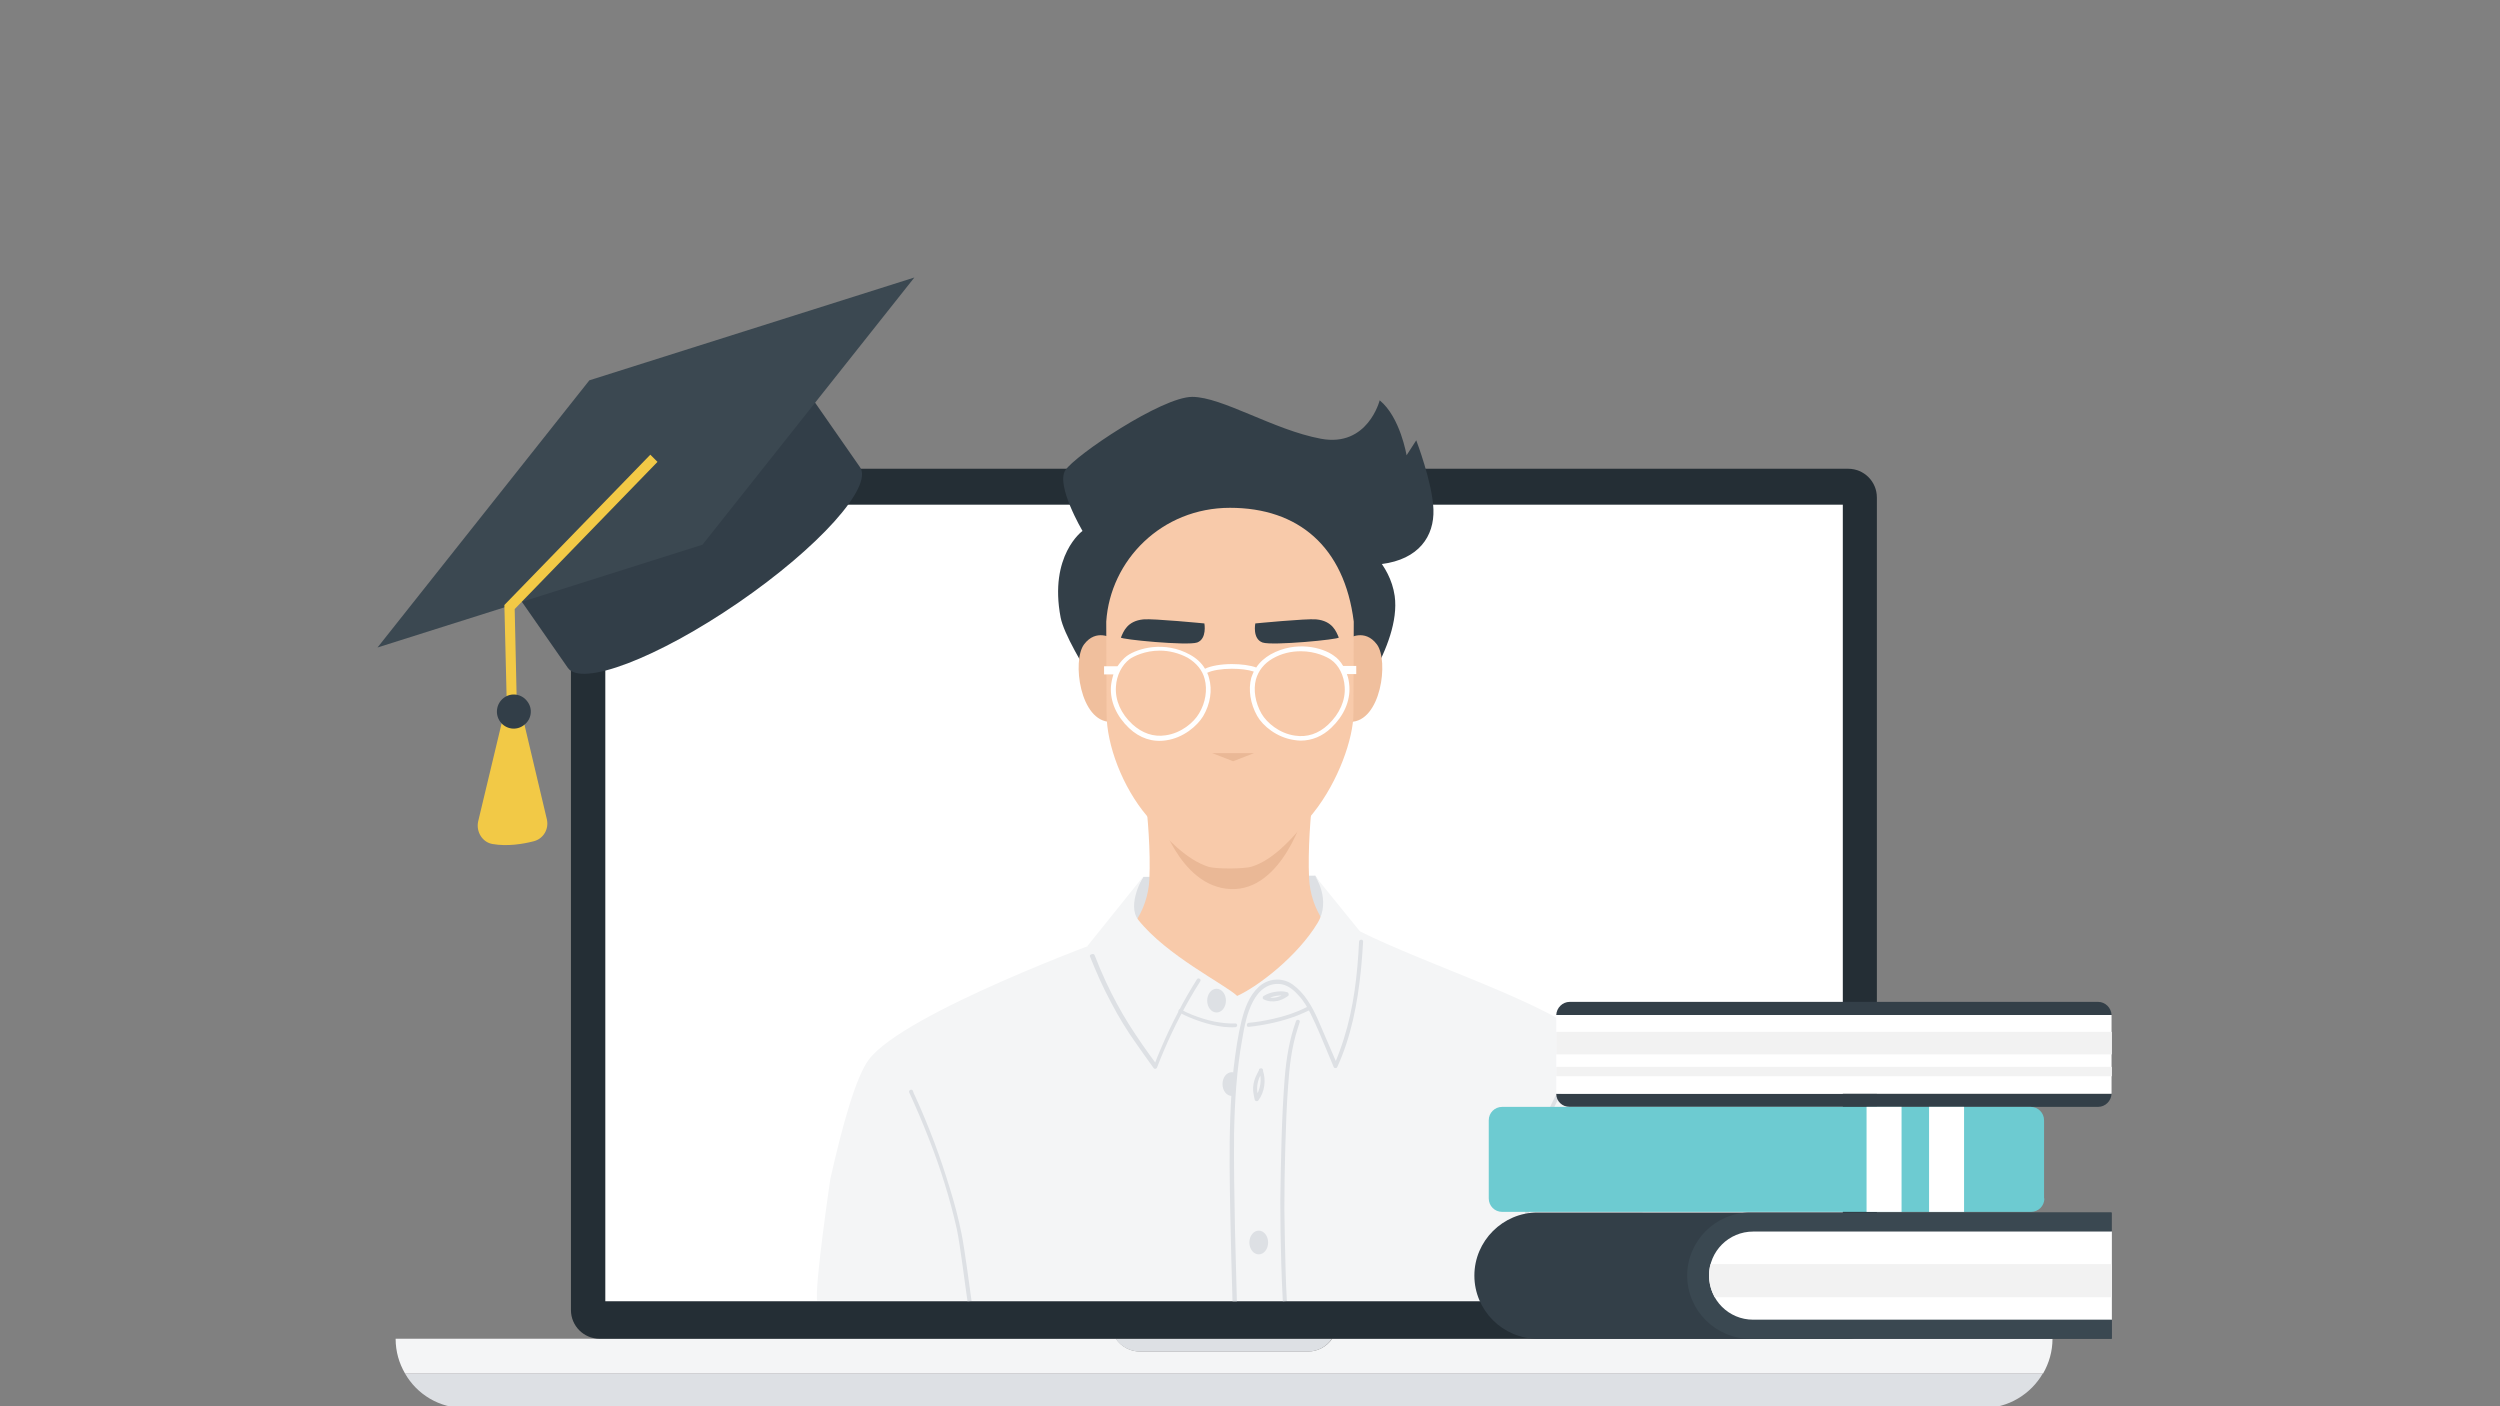
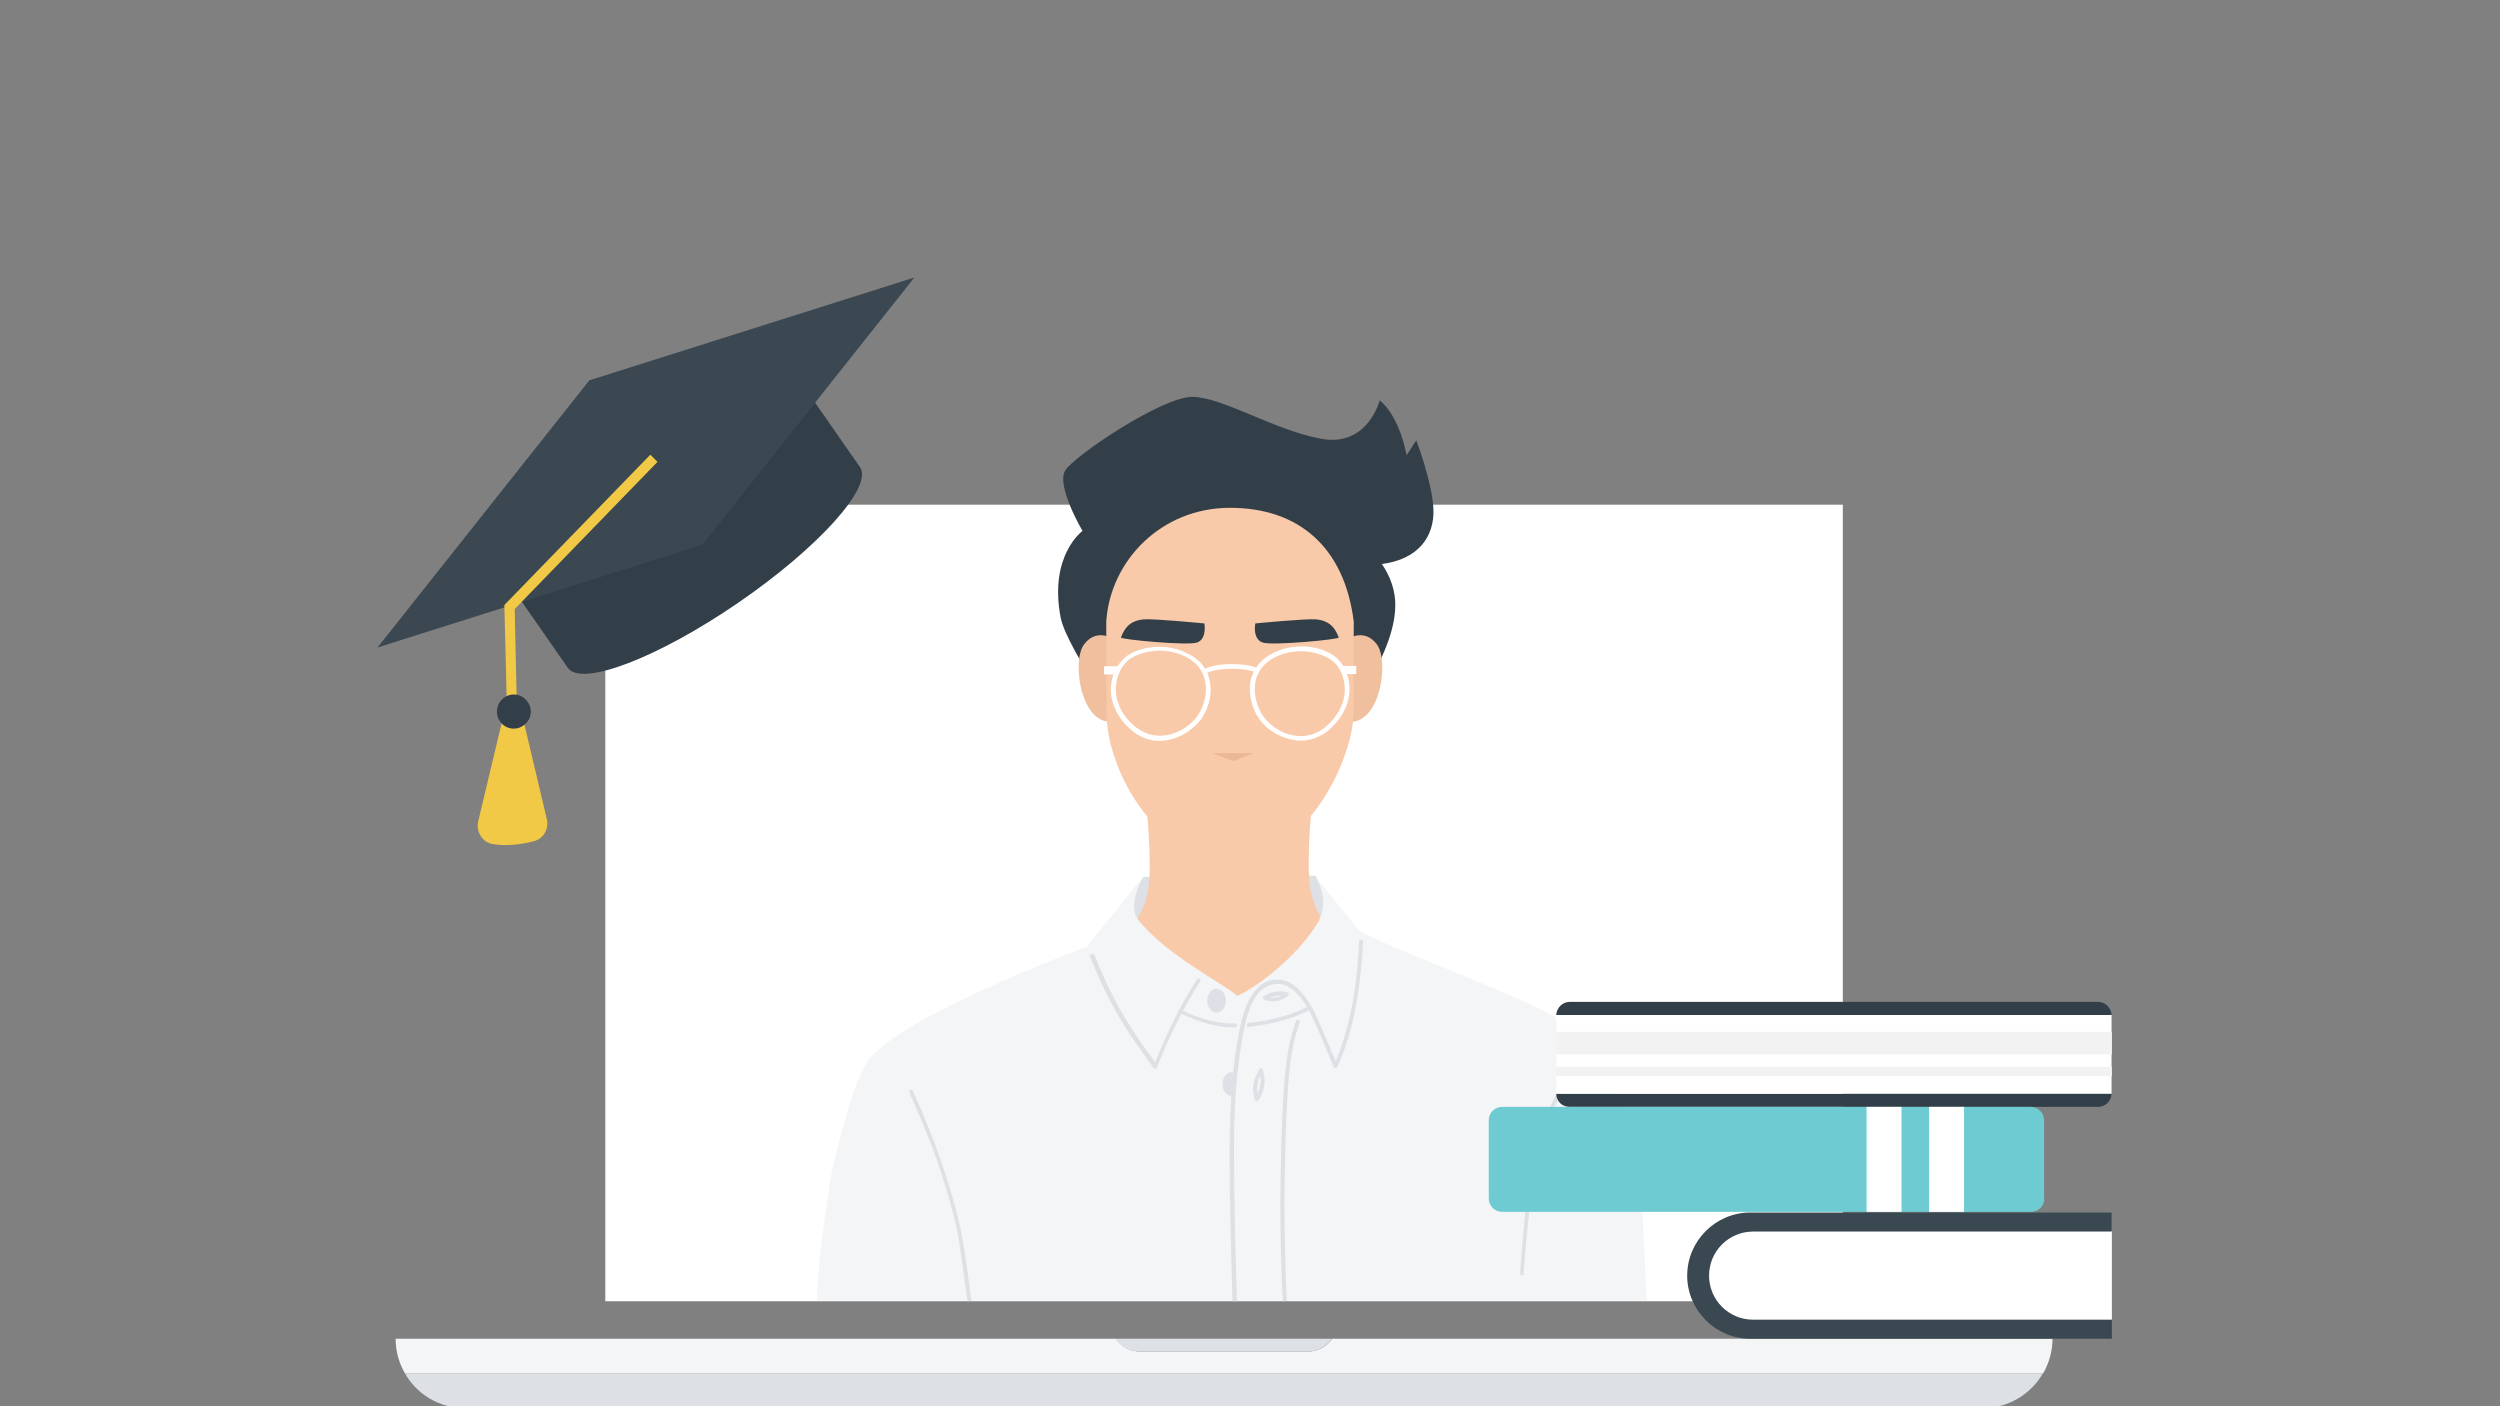
<svg xmlns="http://www.w3.org/2000/svg" version="1.1" id="Layer_1" x="0px" y="0px" viewBox="0 0 800 450" style="enable-background:new 0 0 800 450;" xml:space="preserve">
  <rect x="0" y="0" width="800" height="450" fill="#808080" stroke="none" />
  <style type="text/css">
	.st0{clip-path:url(#SVGID_00000043421198222429546280000010441413711620494520_);}
	.st1{fill:#F6F8FA;}
	.st2{fill:#333F48;}
	.st3{fill:#C40D3C;}
	.st4{fill:#212121;}
	.st5{fill:#99633D;}
	.st6{fill:#915C35;}
	.st7{fill:#B27850;}
	.st8{fill:#FFFFFF;}
	.st9{fill:#DDE0E3;}
	.st10{fill:#49C1C3;stroke:#49C1C3;stroke-width:0.158;stroke-miterlimit:10;}
	.st11{fill:#6EC8CE;stroke:#6EC8CE;stroke-width:0.158;stroke-miterlimit:10;}
	.st12{fill:#323E48;}
	.st13{fill:#273138;}
	.st14{fill:#6DCBD1;}
	.st15{fill:#C41444;}
	.st16{fill:#8C9091;}
	.st17{fill:#C10230;}
	.st18{fill:#F2C946;}
	.st19{fill:#DDE0E4;}
	.st20{fill:#F4F5F6;}
	.st21{fill:#242E35;}
	.st22{fill:#3B4851;}
	.st23{fill:#F8CAAA;}
	.st24{fill:#EAB896;}
	.st25{fill:#F0BF9D;}
	.st26{fill:#3A4851;}
	.st27{fill:#F2F2F2;}
</style>
  <g>
    <path class="st18" d="M167,228.4l8,33.8c0.7,3.1-1.1,6.2-4.2,7c-3.5,0.9-8.4,1.7-13.1,0.9c-3.3-0.5-5.4-3.9-4.7-7.2l8.3-34.7   L167,228.4z" />
    <g>
      <g>
        <g>
          <g>
            <path class="st19" d="M148.8,450.6h485.7c8.2,0,15.4-4.5,19.2-11.1H129.6C133.4,446.2,140.6,450.6,148.8,450.6z" />
          </g>
          <path class="st20" d="M426.3,428.4c-1.7,2.5-4.6,4.1-7.8,4.1h-53.6c-3.3,0-6.1-1.6-7.8-4.1H126.6c0,4.1,1.1,7.8,3,11.1h524.2      c1.9-3.3,3-7.1,3-11.1H426.3z" />
          <path class="st19" d="M364.8,432.5h53.6c3.3,0,6.1-1.6,7.8-4.1H357C358.7,430.9,361.6,432.5,364.8,432.5z" />
-           <path class="st21" d="M600.6,419.2c0,5.1-4.1,9.2-9.2,9.2H191.9c-5.1,0-9.2-4.1-9.2-9.2v-260c0-5.1,4.1-9.2,9.2-9.2h399.5      c5.1,0,9.2,4.1,9.2,9.2V419.2z" />
          <rect x="193.7" y="161.5" class="st8" width="396" height="254.9" />
        </g>
      </g>
    </g>
    <path class="st12" d="M154.7,174.9l27,38.8c4.3,6.2,28.7-3.1,54.5-20.8c25.8-17.7,43.3-37.2,39-43.4l-27-38.8L154.7,174.9z" />
    <polygon class="st22" points="224.8,174.3 120.8,207.2 188.6,121.7 292.6,88.8  " />
    <polygon class="st18" points="165.4,226.4 164.7,194.9 210.4,147.8 208.1,145.5 161.4,193.6 162.2,226.5  " />
    <path class="st12" d="M160.1,231c1.8,2.4,5.2,2.9,7.6,1c2.4-1.8,2.9-5.2,1-7.6c-1.8-2.4-5.2-2.9-7.6-1   C158.8,225.2,158.3,228.6,160.1,231z" />
    <g>
      <polygon class="st19" points="365.9,280.6 420.9,280.2 430.4,295.6 395.5,323.4 358.9,291.5   " />
      <path class="st23" d="M435,304.3c-9.4-4-15.6-13.1-16.1-23.3c-0.8-18.3,3.3-41.9,3.3-41.9h-57.9c0,0,4.3,24.1,3.5,42.3    c-0.5,10.2-6.7,19.2-16,23.2c-15.2,6.5,38.5,42,38.5,42S450.6,311,435,304.3z" />
      <path class="st20" d="M525.3,381.5c-4.6-22.8-10.9-44.4-19-50.6c-15.9-12.1-55.2-23.9-75.8-35.3c-14.1,5-36.5,54.8-36.5,54.8    l-39.4-50.1c0,0-65.4,23.8-76.6,38.8c-4.1,5.5-8.4,20.8-12.3,38.2c0,0-5.1,34.6-4.2,38.9H527L525.3,381.5" />
-       <path class="st24" d="M370.6,259.8c0,0,6.5,24,23.2,24.7c16.7,0.7,23.7-24.7,23.7-24.7l-23.2-4.8L370.6,259.8z" />
+       <path class="st24" d="M370.6,259.8c16.7,0.7,23.7-24.7,23.7-24.7l-23.2-4.8L370.6,259.8z" />
      <g>
        <path class="st2" d="M376.7,173.1c0,0,24.7,3.3,31.5,4.1s14.5-5.5,17.1-2.9c2.6,2.5,4.9,7.6,16.8,6.2     c11.9-1.5,16.9-8.9,16.6-17.5c-0.3-8.5-5.5-22.1-5.5-22.1l-3.1,4.8c0,0-2-12.2-8.6-17.6c0,0-3.8,15.1-18.8,12.3     c-15.1-2.8-31.6-13.4-41.2-13.4c-9.7,0-37.5,18.7-40.6,23.5c-3.1,4.8,5.5,19.4,5.5,19.4s-10.8,7.8-7,27.7     c2,10.3,23.9,40.4,25.3,45.8c1.4,5.4,0.3-54,0.3-54L376.7,173.1z" />
        <path class="st2" d="M436.2,174.2c0,0,8.6,6,10.1,16.5c2.2,16-15.2,37.5-15.2,37.5l-1.8-15.4l-13.5-36.3l2.2-15.1L436.2,174.2z" />
      </g>
      <path class="st25" d="M355.9,204.3c0,0-5.1-3.3-9,1.9c-3.9,5.2-1.3,24.8,8.5,24.8C365.2,231.1,355.9,204.3,355.9,204.3z" />
      <path class="st25" d="M431.6,204.3c0,0,5.1-3.3,9,1.9c3.9,5.2,1.3,24.8-8.5,24.8C422.3,231.1,431.6,204.3,431.6,204.3z" />
      <path class="st23" d="M433.2,198.9c-3-23.9-17.7-36.4-39.6-36.4c-21.9,0-38.3,16.8-39.6,36.4c0,0,0.1,28,0.1,29.4    c0,10.1,5.1,23.6,13,32.9c6.3,7.4,12.9,14.1,19.7,16.2c2.4,0.7,11.4,0.7,13.8-0.1c7.1-2.2,13.5-9.5,19.6-17.1    c8.1-10.1,12.9-24,12.9-31.9C433.1,226.9,433.2,198.9,433.2,198.9z" />
      <g id="eyebrows_44_">
        <path class="st2" d="M401.7,199.5c0,0,16.3-1.6,19.5-1.3c5.2,0.5,6.4,3.9,7.2,5.8c0.3,0.6-21.3,2.7-24.4,1.6     C400.7,204.4,401.7,199.5,401.7,199.5z" />
        <path class="st2" d="M385.4,199.5c0,0-16.3-1.6-19.5-1.3c-5.2,0.5-6.4,3.9-7.2,5.8c-0.3,0.6,21.3,2.7,24.4,1.6     C386.3,204.4,385.4,199.5,385.4,199.5z" />
      </g>
      <polygon id="nose_00000046309388298086911320000015583901510766994822_" class="st24" points="387.9,241 401.3,241 394.6,243.6       " />
      <path class="st20" d="M365.9,280.4L348,302.7l48.7,53l39.5-56.4l-15.4-19c0,0,5.3,7.7,0.8,15.1c-6.3,10.4-18.7,20.1-25.7,23.3    c-3.9-3.7-22.6-12.9-31.7-24.4C360.5,289.4,365.9,280.4,365.9,280.4z" />
      <g>
        <path class="st19" d="M348.8,306.1c2,5,4.2,10,6.8,14.8c2.4,4.6,5.1,9,8.1,13.2c1.8,2.6,3.6,5.1,5.4,7.6c0.3,0.5,1,0.4,1.2-0.2     c1.4-3.7,3-7.4,4.7-11c1.7-3.6,3.6-7.2,5.6-10.7c1.1-2,2.3-3.9,3.5-5.8c0.4-0.7-0.7-1.3-1.1-0.6c-2.1,3.4-4.2,6.9-6,10.5     c-1.9,3.6-3.6,7.2-5.2,10.9c-0.9,2.1-1.8,4.2-2.6,6.4c0.4-0.1,0.8-0.1,1.2-0.2c-3.2-4.3-6.3-8.7-9.2-13.3     c-2.7-4.3-5.1-8.8-7.3-13.5c-1.3-2.8-2.5-5.6-3.6-8.5c-0.1-0.3-0.4-0.5-0.8-0.4C348.9,305.4,348.6,305.8,348.8,306.1L348.8,306.1     z" />
      </g>
      <path class="st19" d="M394.8,350.6c-0.2,0.1-0.4,0.1-0.6,0.1c-1.7,0-3-1.7-3-3.8s1.3-3.8,3-3.8c0.4,0,0.8,0.1,1.1,0.3    C395.2,345.2,394.9,348.9,394.8,350.6z" />
      <g>
        <path class="st19" d="M395.8,416.3c-0.2-7.6-0.4-15.2-0.6-22.7c-0.2-10.3-0.4-20.6-0.3-30.8c0.2-10.1,0.8-20.3,2.6-30.2     c0.7-4.1,1.5-8.5,3.5-12.2c0.9-1.7,2.1-3.3,3.7-4.3c1.6-1.1,3.7-1.5,5.6-1.1c2.2,0.5,3.9,2,5.3,3.6c1.6,1.7,2.8,3.8,3.8,5.8     c2.2,4.4,4,9,5.9,13.5c0.5,1.2,1,2.4,1.5,3.6c0.2,0.4,0.9,0.4,1.1,0c4.5-9.8,6.5-20.4,7.6-31.1c0.3-3,0.5-6,0.7-9.1     c0-0.8-1.2-0.8-1.3,0l0,0c-0.5,10.5-1.7,21.1-4.9,31.2c-0.9,2.8-1.9,5.6-3.1,8.3c0.4,0,0.7,0,1.1,0c-2.1-4.8-4.1-9.6-6.2-14.4     c-1.9-4.3-4.3-8.6-8.2-11.4c-3.4-2.4-8-1.9-10.9,0.9c-3,2.8-4.4,6.8-5.4,10.7c-1.2,4.9-1.9,9.9-2.5,14.9     c-0.6,5.2-0.9,10.4-1.1,15.7c-0.4,10.5-0.2,21,0,31.5c0.2,9.2,0.4,18.4,0.7,27.7H395.8z" />
      </g>
      <g>
        <path class="st19" d="M399.6,328.6c5.3-0.6,10.5-1.7,15.5-3.6c1.4-0.6,2.9-1.2,4.2-1.9c0.7-0.4,0.1-1.5-0.6-1.1     c-4.7,2.5-10,3.9-15.2,4.8c-1.3,0.2-2.6,0.4-3.9,0.5c-0.3,0-0.6,0.3-0.6,0.6C398.9,328.3,399.2,328.7,399.6,328.6L399.6,328.6z" />
      </g>
      <g>
        <path class="st19" d="M377.4,324c2.1,1.2,4.5,2.1,6.8,2.9c2.4,0.8,4.9,1.4,7.4,1.7c1.2,0.1,2.5,0.2,3.7,0.1     c0.3,0,0.6-0.3,0.6-0.6c0-0.3-0.3-0.7-0.6-0.6c-2.3,0.1-4.5-0.2-6.7-0.6c-2.5-0.5-4.9-1.3-7.2-2.2c-1.2-0.5-2.3-1-3.4-1.6     C377.4,322.5,376.7,323.6,377.4,324L377.4,324z" />
      </g>
      <g>
        <path class="st19" d="M411.8,416.3c-0.2-3.2-0.3-6.4-0.4-9.6c-0.2-6.6-0.3-13.2-0.4-19.8c0-6.6,0.1-13.3,0.3-19.9     c0.2-6.5,0.4-13,0.9-19.5c0.4-6.1,1.1-12.3,3-18.2c0.2-0.7,0.5-1.5,0.7-2.2c0.3-0.8-1-1.1-1.2-0.3l0,0c-2.1,5.8-3.1,12-3.6,18.2     c-0.5,6.4-0.8,12.9-1,19.4c-0.2,6.6-0.3,13.3-0.4,19.9c0,6.6,0.1,13.3,0.3,19.9c0.1,4.1,0.3,8.1,0.5,12.2L411.8,416.3z" />
      </g>
      <g>
        <path class="st19" d="M402.9,342.5c1,2.9,0.5,6.2-1.3,8.7c0.4,0.1,0.8,0.1,1.2,0.2c-0.6-1.8-0.7-3.6-0.2-5.4     c0.3-1.2,0.9-2.2,1.5-3.2c0.4-0.7-0.7-1.4-1.1-0.6c-0.4,0.8-0.8,1.5-1.2,2.4c-0.6,1.4-0.9,3-0.8,4.5c0.1,0.9,0.3,1.9,0.5,2.8     c0.2,0.6,0.9,0.6,1.2,0.2c2-2.7,2.5-6.5,1.4-9.6c-0.1-0.3-0.4-0.5-0.8-0.4C403,341.8,402.8,342.1,402.9,342.5z" />
      </g>
      <g>
        <path class="st19" d="M411.9,317.5c-1.3-0.4-2.6-0.3-3.9-0.1c-1.3,0.2-2.5,0.6-3.6,1.3c-0.4,0.2-0.5,0.9,0,1.1     c1.4,0.7,2.9,0.8,4.4,0.5c1-0.2,2-0.7,2.8-1.2c0.2-0.1,0.4-0.3,0.6-0.4c0.3-0.2,0.2-0.7,0-0.9c-0.3-0.3-0.6-0.2-0.9,0     c0,0,0,0,0,0c-0.1,0.1,0.1-0.1,0,0c-0.1,0.1-0.3,0.2-0.4,0.3c-0.2,0.1-0.4,0.3-0.7,0.4c-0.1,0.1-0.3,0.1-0.4,0.2     c-0.1,0-0.1,0.1-0.2,0.1c0.1,0-0.1,0-0.1,0c-1.5,0.6-3,0.7-4.4,0c0,0.4,0,0.7,0,1.1c1-0.6,2.1-1,3.2-1.2c1.1-0.2,2.3-0.2,3.3,0.1     C412.3,318.9,412.7,317.7,411.9,317.5z" />
      </g>
      <g>
        <path class="st19" d="M487.5,408c0.4-4.4,0.8-10.7,1.3-15.1c0.5-4.9,1-9.8,1.8-14.7c0.8-4.8,1.8-9.7,3.2-14.4     c1.4-4.7,3.2-9.2,5.6-13.5c0.3-0.5,0.6-1.1,0.9-1.6c0.4-0.7-0.7-1.4-1.1-0.6l0,0c-2.5,4.3-4.5,8.8-6,13.5     c-1.5,4.7-2.6,9.5-3.5,14.3c-0.9,4.9-1.5,9.9-1.9,14.9c-0.5,5.2-0.9,10.5-1.3,15.8c0,0.2,0,1.3,0,1.5" />
      </g>
      <g>
        <path class="st19" d="M310.9,416.3c-0.6-4.4-2.3-17.1-3.2-21.5c-1-5-2.3-9.9-3.8-14.7c-1.5-4.9-3.1-9.7-4.9-14.5     c-1.9-5-3.9-9.9-6.1-14.7c-0.3-0.6-0.6-1.2-0.8-1.9c-0.1-0.3-0.6-0.4-0.9-0.2c-0.3,0.2-0.4,0.6-0.2,0.9l0,0     c2.2,4.8,4.3,9.7,6.2,14.6c1.9,4.8,3.6,9.6,5.1,14.5c1.5,4.8,2.8,9.7,3.9,14.6c1,4.6,2.7,18.4,3.4,23" />
      </g>
-       <ellipse class="st19" cx="402.8" cy="397.6" rx="3" ry="3.8" />
      <ellipse class="st19" cx="389.3" cy="320.2" rx="3" ry="3.8" />
      <path class="st8" d="M434.1,213.1h-4.3c-0.8-1.4-1.8-2.5-3-3.3c-3.5-2.6-12.1-4.9-20.2-0.4c-1.9,1.1-3.5,2.5-4.6,4.2    c-1.9-0.7-4.8-1.1-7.8-1.1c-3.5,0-6.8,0.6-8.6,1.5c-1.1-1.9-2.8-3.4-4.8-4.5c-8.1-4.5-16.7-2.1-20.2,0.4c-1.1,0.8-2.1,2-3,3.3    h-4.3v2.6h3c-0.4,1.3-0.7,2.6-0.8,3.9c-0.3,4.8,1.8,9.5,5.8,13.3c3.4,3.2,7.5,4.6,11.9,3.9c5.5-0.8,9.9-4.6,11.8-7.7    c2.3-3.9,3-8.4,1.9-12.2c-0.1-0.5-0.3-1.1-0.6-1.7c1.6-0.8,4.6-1.3,7.9-1.3c2.7,0,5.2,0.3,7,0.9c-0.3,0.7-0.6,1.4-0.8,2    c-1,3.8-0.3,8.3,1.9,12.2c1.8,3.2,6.3,6.9,11.8,7.7c0.7,0.1,1.4,0.2,2.1,0.2c3.6,0,7-1.4,9.8-4.1c4-3.8,6.1-8.5,5.8-13.3    c-0.1-1.3-0.3-2.7-0.8-3.9h3V213.1z M430.3,219.8c0.3,4.3-1.6,8.6-5.3,12.1c-3.1,2.9-6.7,4.1-10.6,3.5c-5-0.7-9-4.1-10.7-7    c-2-3.5-2.7-7.6-1.8-11c0.8-2.8,2.6-5.1,5.4-6.7c2.8-1.6,5.8-2.3,9-2.3c4.7,0,8.3,1.8,9.6,2.7    C428.4,212.8,430.1,216.2,430.3,219.8z M385.5,217.3c0.9,3.4,0.3,7.5-1.8,11c-1.7,2.9-5.7,6.3-10.7,7c-3.9,0.6-7.5-0.7-10.6-3.5    c-3.7-3.4-5.6-7.7-5.3-12.1c0.2-3.6,1.9-6.9,4.4-8.8c1.3-0.9,4.9-2.7,9.6-2.7c3.1,0,6.2,0.8,9,2.3    C382.9,212.2,384.8,214.5,385.5,217.3z" />
    </g>
    <g>
-       <path class="st2" d="M492,388c-11.1,0-20.2,9.1-20.2,20.2c0,11.1,9.1,20.2,20.2,20.2h183.7v-6.1l-28.7-10.7l28.7-17.5V388H492z" />
      <g>
        <path class="st26" d="M560.1,388c-11.1,0-20.2,9.1-20.2,20.2c0,11.1,9.1,20.2,20.2,20.2h115.7v-6.1L653.9,411l21.8-17V388H560.1z     " />
      </g>
      <g>
        <path class="st8" d="M561,394.1c-7.8,0-14.1,6.3-14.1,14.1c0,7.8,6.3,14.1,14.1,14.1h114.8v-28.2H561z" />
      </g>
      <g>
-         <path class="st27" d="M546.9,408.2c0,2.5,0.7,4.8,1.8,6.9h127.1v-10.6H547.4C547,405.6,546.9,406.9,546.9,408.2z" />
-       </g>
+         </g>
      <path class="st2" d="M671.4,320.6H502.3c-2.3,0-4.2,1.9-4.3,4.2h177.7C675.6,322.5,673.7,320.6,671.4,320.6z" />
      <path class="st2" d="M502.3,354.2h169.1c2.3,0,4.2-1.9,4.3-4.2H498C498,352.4,499.9,354.2,502.3,354.2z" />
      <path class="st8" d="M675.7,324.9c0,0,0-0.1,0-0.1H498c0,0,0,0.1,0,0.1v25c0,0,0,0.1,0,0.1h177.7c0,0,0-0.1,0-0.1V324.9z" />
      <g>
        <rect x="498" y="330.2" class="st27" width="177.8" height="7.2" />
        <rect x="498" y="341.4" class="st27" width="177.8" height="3" />
      </g>
      <path class="st14" d="M654.2,383.5c0,2.4-1.9,4.3-4.3,4.3H480.7c-2.4,0-4.3-1.9-4.3-4.3v-25c0-2.4,1.9-4.3,4.3-4.3h169.1    c2.4,0,4.3,1.9,4.3,4.3V383.5z" />
      <rect x="617.3" y="354.2" class="st8" width="11.2" height="33.6" />
      <rect x="597.3" y="354.2" class="st8" width="11.2" height="33.6" />
    </g>
  </g>
</svg>